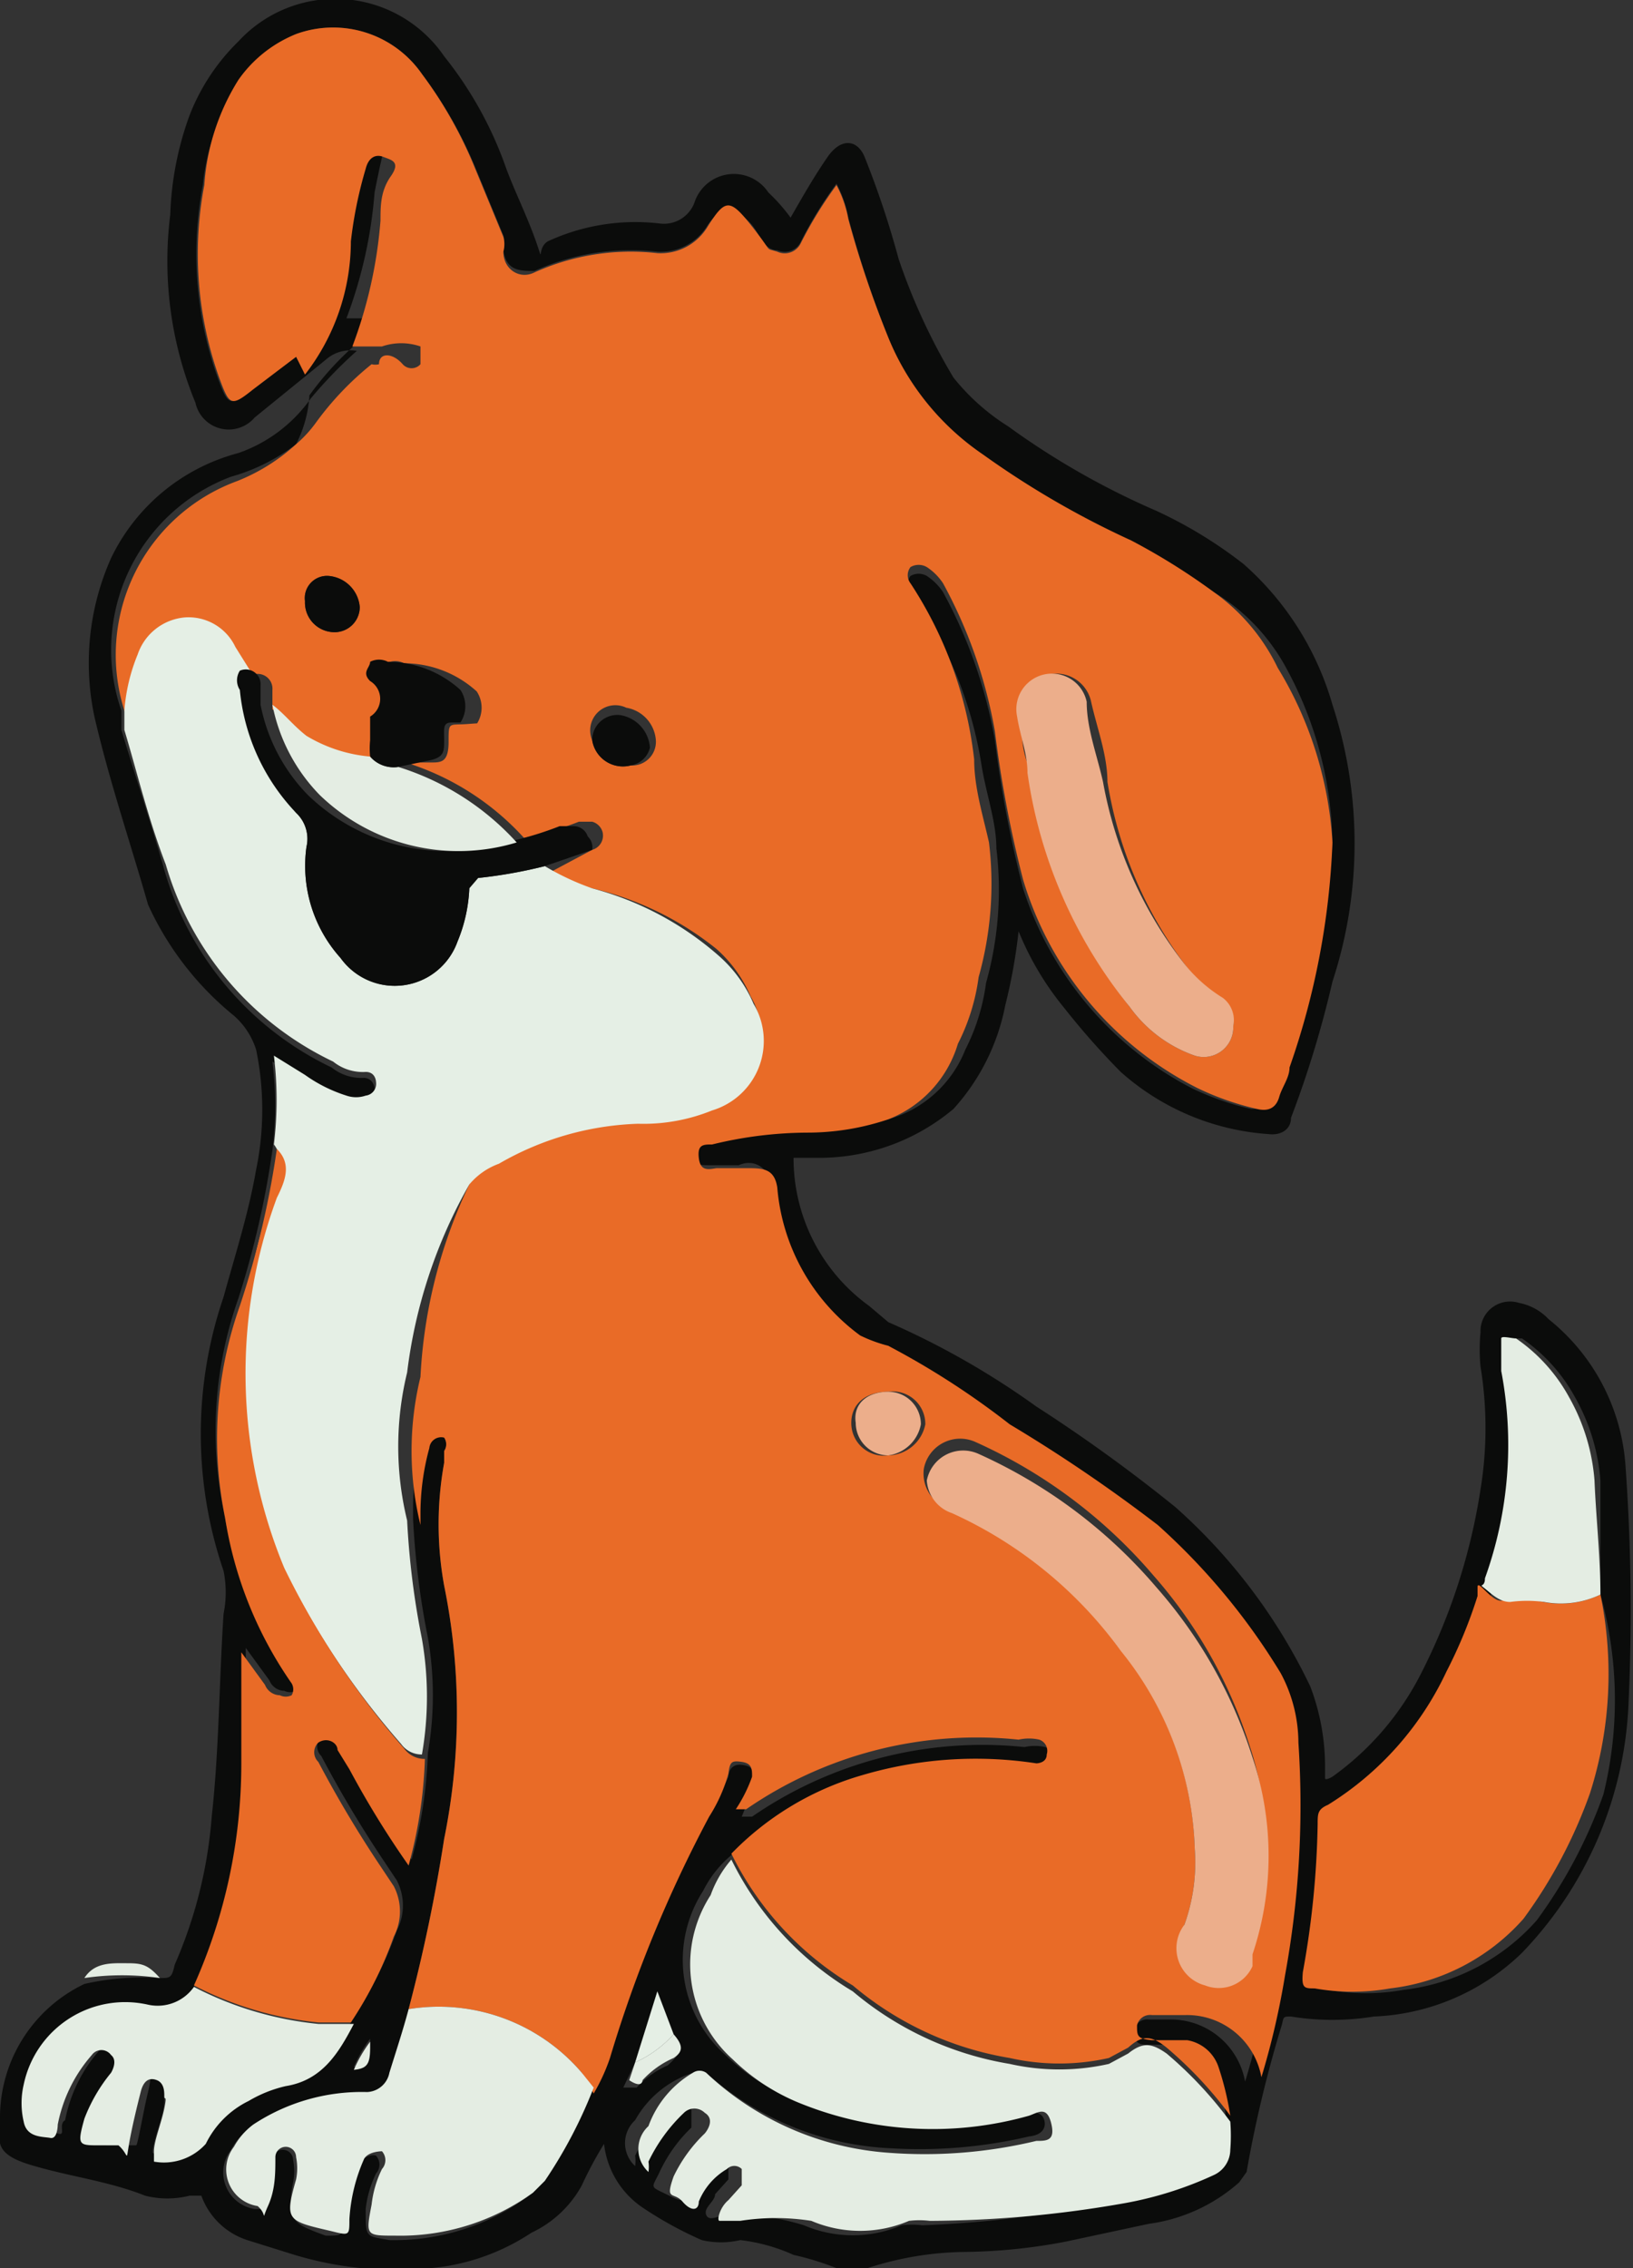
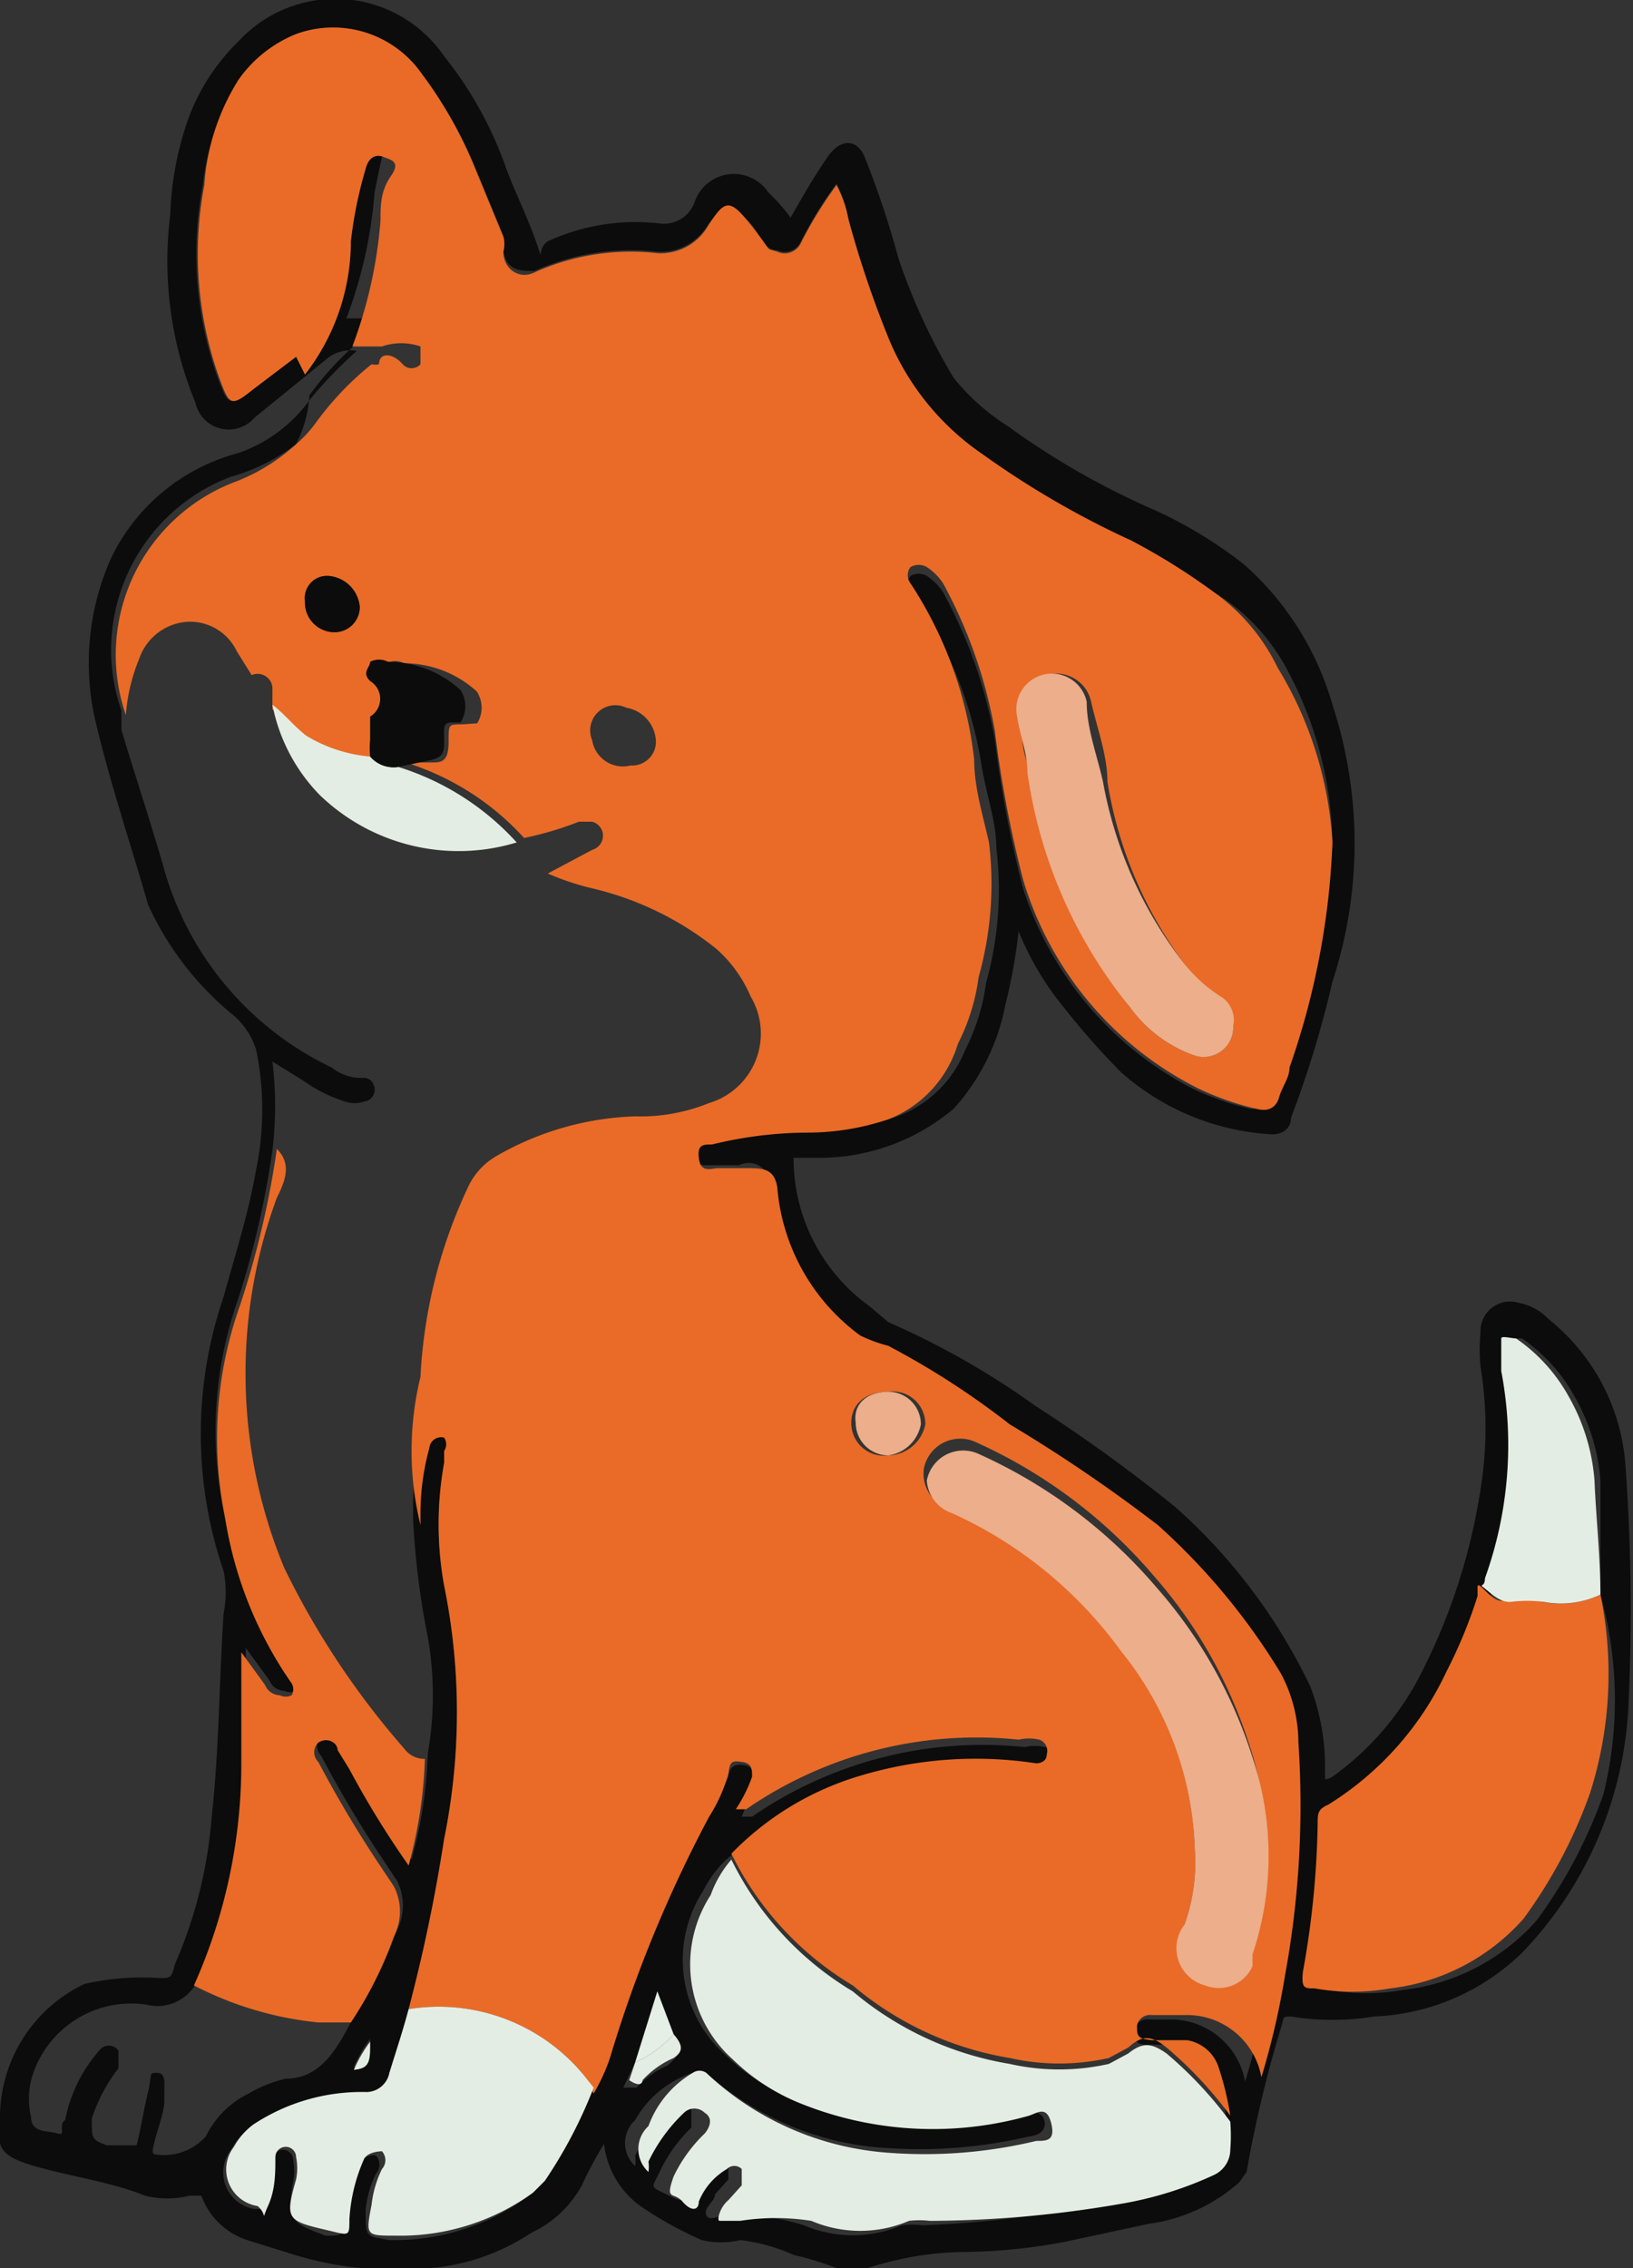
<svg xmlns="http://www.w3.org/2000/svg" id="Layer_1" data-name="Layer 1" viewBox="0 0 11.03 15.32">
  <rect x="0" y="0" width="11.03" height="15.32" fill="#333333" stroke="none" />
  <defs>
    <style>.cls-1{fill:#0b0c0b;}.cls-2{fill:#e4ede3;}.cls-3{fill:#e96b27;}.cls-4{fill:#e5efe5;}.cls-5{fill:#ecae8b;}</style>
  </defs>
  <title>Artboard 88</title>
  <path class="cls-1" d="M1.08,13.36c.07,0,.08,0,.1-.09a3.07,3.07,0,0,0,.25-1c.05-.45.05-.91.08-1.37a.73.73,0,0,0,0-.29,2.86,2.86,0,0,1,0-1.85c.08-.29.17-.57.22-.86a2,2,0,0,0,0-.81.51.51,0,0,0-.15-.23A2.07,2.07,0,0,1,1,6.11C.88,5.69.74,5.28.64,4.85A1.74,1.74,0,0,1,.75,3.77a1.33,1.33,0,0,1,.86-.71,1,1,0,0,0,.49-.37,3.07,3.07,0,0,1,.31-.32.25.25,0,0,0-.21.06l-.48.39a.23.23,0,0,1-.4-.1,2.51,2.51,0,0,1-.17-1.27A2.15,2.15,0,0,1,1.28.78a1.41,1.41,0,0,1,.33-.5A.89.89,0,0,1,3,.38a2.56,2.56,0,0,1,.42.76c.06.16.14.32.2.49s0,.05.08,0a1.41,1.41,0,0,1,.76-.12.22.22,0,0,0,.23-.14.28.28,0,0,1,.5-.07,1.22,1.22,0,0,1,.15.17c.08-.14.16-.28.25-.41s.2-.12.25,0a6.2,6.2,0,0,1,.23.69,4.13,4.13,0,0,0,.37.8,1.48,1.48,0,0,0,.37.33,5.25,5.25,0,0,0,1,.57,3,3,0,0,1,.59.36A2,2,0,0,1,9,4.76,3,3,0,0,1,9,6.63a7,7,0,0,1-.28.92c0,.08-.07.12-.15.11a1.67,1.67,0,0,1-1-.42,5.08,5.08,0,0,1-.38-.43,2,2,0,0,1-.31-.52,3.71,3.71,0,0,1-.09.5,1.45,1.45,0,0,1-.35.7,1.41,1.41,0,0,1-.88.33H5.36a1.23,1.23,0,0,0,.51,1L6,8.93A5.43,5.43,0,0,1,7,9.5a10.72,10.72,0,0,1,.94.68,3.82,3.82,0,0,1,.91,1.21,1.52,1.52,0,0,1,.1.55s0,.05,0,.07S9,12,9,12a1.93,1.93,0,0,0,.6-.7A4.09,4.09,0,0,0,10,10.06a2.57,2.57,0,0,0,0-.83A1.21,1.21,0,0,1,10,9a.2.2,0,0,1,.26-.2.37.37,0,0,1,.2.11,1.39,1.39,0,0,1,.52,1A13.59,13.59,0,0,1,11,11.5a2.58,2.58,0,0,1-.72,1.69,1.52,1.52,0,0,1-1,.43,1.75,1.75,0,0,1-.56,0c-.05,0-.05,0-.06.05a8.24,8.24,0,0,0-.24,1s0,0-.05.07a1.15,1.15,0,0,1-.61.28l-.56.12a3.82,3.82,0,0,1-.68.07,2.18,2.18,0,0,0-.72.13h-.1a1.93,1.93,0,0,0-.34-.11A1.21,1.21,0,0,0,5,15.13a.57.57,0,0,1-.26,0,2.56,2.56,0,0,1-.4-.22.6.6,0,0,1-.26-.43,2.6,2.6,0,0,0-.15.28.75.75,0,0,1-.34.32,1.47,1.47,0,0,1-.6.23,2.37,2.37,0,0,1-1-.08l-.32-.1a.49.49,0,0,1-.31-.3s0,0-.08,0a.61.61,0,0,1-.3,0c-.25-.1-.52-.13-.78-.21S0,14.45,0,14.29a1,1,0,0,1,.57-.89A1.76,1.76,0,0,1,1.08,13.36Zm3.47.38-.11-.29-.15.48-.08.17c.06,0,.07,0,.09,0a.62.62,0,0,1,.21-.15C4.61,13.86,4.62,13.82,4.55,13.74Zm-3.24-.32a.3.3,0,0,1-.32.12.7.7,0,0,0-.78.51.55.55,0,0,0,0,.25c0,.11.12.09.18.11s0-.06.05-.09a1,1,0,0,1,.23-.47.08.08,0,0,1,.13,0s0,.08,0,.12a1.11,1.11,0,0,0-.18.34c0,.14,0,.14.1.18l.13,0s.06,0,.07,0,.05-.24.08-.36S1,14,1.06,14s.05.07.05.11,0,0,0,.08-.05.2-.07.29,0,.05,0,.07a.38.38,0,0,0,.35-.12.63.63,0,0,1,.29-.29.87.87,0,0,1,.25-.1c.25,0,.36-.23.46-.42a2.62,2.62,0,0,0,.29-.58.37.37,0,0,0,0-.34l-.1-.15a7.84,7.84,0,0,1-.41-.69.09.09,0,0,1,0-.13c.06,0,.1,0,.13.05l.08.13a6.31,6.31,0,0,0,.4.65,3.07,3.07,0,0,0,.11-.72,2.27,2.27,0,0,0,0-.78,5.47,5.47,0,0,1-.1-.8v-.07a1.68,1.68,0,0,1,.06-.45A.08.08,0,0,1,3,9.71.08.08,0,0,1,3,9.8s0,0,0,.08a2.32,2.32,0,0,0,0,.83,4.28,4.28,0,0,1,0,1.71,11.17,11.17,0,0,1-.24,1.15c0,.15-.09.3-.13.45a.16.16,0,0,1-.17.13,1.33,1.33,0,0,0-.77.22.47.47,0,0,0-.13.15.25.25,0,0,0,.16.4c.05,0,.07,0,.07,0s0-.22.05-.33a.07.07,0,1,1,.14,0,.38.38,0,0,1,0,.15c-.05.26,0,.28.22.36h0c.11,0,.11,0,.12-.08a1.17,1.17,0,0,1,.1-.41s.07-.07.12-.05a.09.09,0,0,1,0,.12.73.73,0,0,0-.07.24c0,.2,0,.18.16.21a1.53,1.53,0,0,0,.93-.29l.08-.08A3.16,3.16,0,0,0,4,14.11a1.28,1.28,0,0,0,.11-.24,8.87,8.87,0,0,1,.67-1.63A1.08,1.08,0,0,0,4.92,12s0-.09.09-.08.07.05.07.1a1,1,0,0,1-.07.25s0,0,.07,0a2.74,2.74,0,0,1,1.84-.47.32.32,0,0,1,.14,0,.08.08,0,0,1,.05.1s0,.06-.07.06H7A2.7,2.7,0,0,0,5.79,12a2,2,0,0,0-.85.53.75.75,0,0,0-.19.24.86.86,0,0,0,.15,1.11,1.4,1.4,0,0,0,.44.29,2.39,2.39,0,0,0,1.56.09c.06,0,.13,0,.15.05s0,.11-.1.12a3.23,3.23,0,0,1-.93.08A2,2,0,0,1,4.77,14a.08.08,0,0,0-.09,0,.69.69,0,0,0-.39.32.21.21,0,0,0,0,.31.25.25,0,0,0,0-.07,1.12,1.12,0,0,1,.24-.33.1.1,0,0,1,.14,0s0,.1,0,.14a1,1,0,0,0-.21.29c-.06.13-.08.1.06.17s.09,0,.11,0a.45.45,0,0,1,.19-.22.07.07,0,0,1,.1,0s0,.08,0,.11l-.09.1c0,.05-.08.09-.06.14s.09,0,.14,0a1.55,1.55,0,0,1,.52.07.84.84,0,0,0,.66,0,.58.58,0,0,1,.14,0,7.68,7.68,0,0,0,1.34-.17,2.47,2.47,0,0,0,.6-.19.19.19,0,0,0,.11-.17,1.23,1.23,0,0,0,0-.19A2,2,0,0,0,8.23,14,.27.27,0,0,0,8,13.81l-.24,0c-.06,0-.1,0-.1-.1a.09.09,0,0,1,.1-.07h.14a.51.51,0,0,1,.51.42s0,0,0,0a5.32,5.32,0,0,0,.16-.69,6.35,6.35,0,0,0,.09-1.57,1,1,0,0,0-.12-.47,4.42,4.42,0,0,0-.83-1,10.45,10.45,0,0,0-1-.68A5.46,5.46,0,0,0,6,9.09,1,1,0,0,1,5.76,9,1.38,1.38,0,0,1,5.2,8c0-.1-.1-.18-.21-.13l-.2,0c-.06,0-.11,0-.12-.07s0-.08.09-.09a2.74,2.74,0,0,1,.64-.08A1.71,1.71,0,0,0,6,7.56a.79.79,0,0,0,.52-.47,1.39,1.39,0,0,0,.14-.45,2.33,2.33,0,0,0,.07-.91c0-.18-.07-.37-.1-.56A2.72,2.72,0,0,0,6.15,4a.09.09,0,0,1,0-.11.11.11,0,0,1,.11,0A.38.38,0,0,1,6.37,4a3.25,3.25,0,0,1,.35,1,7.88,7.88,0,0,0,.19,1A2.32,2.32,0,0,0,8.05,7.35a1.9,1.9,0,0,0,.4.14c.08,0,.13,0,.15-.08s.05-.13.07-.2A5.18,5.18,0,0,0,9,5.69a2.55,2.55,0,0,0-.33-1.21A1.34,1.34,0,0,0,8.2,4a4.37,4.37,0,0,0-.55-.32,6,6,0,0,1-1-.58A1.76,1.76,0,0,1,6,2.28a7,7,0,0,1-.27-.81.79.79,0,0,0-.08-.23,2.74,2.74,0,0,0-.24.39.12.12,0,0,1-.16.06c-.09,0-.12-.11-.17-.17s-.18-.18-.3,0a.37.37,0,0,1-.34.18,1.58,1.58,0,0,0-.83.13c-.1,0-.19,0-.21-.14a.19.19,0,0,0,0-.1l-.19-.46A2.86,2.86,0,0,0,2.85.5.73.73,0,0,0,2,.23a.87.87,0,0,0-.37.31,1.53,1.53,0,0,0-.26.71,2.49,2.49,0,0,0,.1,1.3c.07.19.08.2.23.08L2,2.41,2,2.35a1.47,1.47,0,0,0,.31-.9A2.84,2.84,0,0,1,2.43,1s0-.1.12-.08S2.61,1,2.6,1s-.05.2-.07.3a3.08,3.08,0,0,1-.19.85s0,0,0,0h.2a.4.4,0,0,1,.26,0s.08.07,0,.12a.08.08,0,0,1-.12,0c-.07,0-.12,0-.16,0a.1.1,0,0,1-.05,0,2.05,2.05,0,0,0-.38.4A.83.83,0,0,1,2,3a1.3,1.3,0,0,1-.44.22A1.25,1.25,0,0,0,.82,4.8s0,.09,0,.13c.09.3.19.6.28.91A2.13,2.13,0,0,0,2.24,7.21a.32.32,0,0,0,.22.07s.06,0,.07.07a.08.08,0,0,1-.07.09.2.2,0,0,1-.13,0,1,1,0,0,1-.28-.14l-.21-.13a2.47,2.47,0,0,1,0,.6,6.12,6.12,0,0,1-.23,1,2.68,2.68,0,0,0-.1,1.43A2.68,2.68,0,0,0,2,11.34a.08.08,0,0,1,0,.08.09.09,0,0,1-.08,0,.11.11,0,0,1-.1-.07l-.16-.22,0,.75A3.67,3.67,0,0,1,1.31,13.42Zm9.5-2.65c0-.26,0-.52,0-.77a1.35,1.35,0,0,0-.17-.56,1.15,1.15,0,0,0-.36-.4s-.07,0-.1,0,0,.06,0,.09,0,.09,0,.13a2.66,2.66,0,0,1-.11,1.4s0,0,0,.07,0,0,0,.06a3.22,3.22,0,0,1-.21.51,2.11,2.11,0,0,1-.8.9c-.06,0-.07.06-.07.13a6.1,6.1,0,0,1-.1,1c0,.07,0,.09.08.11a1.46,1.46,0,0,0,.51,0,1.42,1.42,0,0,0,.9-.47,3.29,3.29,0,0,0,.45-.85A2.65,2.65,0,0,0,10.81,10.77Zm-8.31,3a.93.93,0,0,0-.11.19C2.48,14,2.51,13.92,2.5,13.79Z" />
-   <path class="cls-2" d="M1.08,13.36a1.76,1.76,0,0,0-.51,0c.07-.11.19-.1.29-.1S1,13.27,1.08,13.36Z" />
  <path class="cls-3" d="M2.76,13.57A11.17,11.17,0,0,0,3,12.42a4.28,4.28,0,0,0,0-1.71,2.32,2.32,0,0,1,0-.83s0-.06,0-.08A.08.08,0,0,0,3,9.71a.08.08,0,0,0-.1.07,1.68,1.68,0,0,0-.06.45v.07s0,0,0,0a2.11,2.11,0,0,1,0-1A3.4,3.4,0,0,1,3.17,8a.47.47,0,0,1,.18-.19,2,2,0,0,1,.94-.27,1.23,1.23,0,0,0,.5-.09.49.49,0,0,0,.28-.72.9.9,0,0,0-.23-.32A2.11,2.11,0,0,0,4,6a1.76,1.76,0,0,1-.3-.1L4,5.74a.1.1,0,0,0,.07-.12A.1.1,0,0,0,4,5.55l-.09,0a2.26,2.26,0,0,1-.37.11,1.8,1.8,0,0,0-.8-.51l.17,0c.07,0,.12,0,.12-.14s0-.11.13-.12.06,0,.06,0a.2.2,0,0,0,0-.22.73.73,0,0,0-.49-.19.13.13,0,0,0-.12,0s-.07.07,0,.13a.14.14,0,0,1,0,.24c-.09,0-.07.1,0,.16a.54.54,0,0,0,0,.11A1,1,0,0,1,2.07,5c-.09-.07-.15-.15-.23-.21l0-.13a.1.1,0,0,0-.14-.1l-.1-.16a.35.35,0,0,0-.34-.2.37.37,0,0,0-.32.25,1.24,1.24,0,0,0-.09.38A1.25,1.25,0,0,1,1.6,3.25,1.3,1.3,0,0,0,2,3a.83.83,0,0,0,.13-.14,2.05,2.05,0,0,1,.38-.4.1.1,0,0,0,.05,0c0-.08.09-.08.16,0a.08.08,0,0,0,.12,0c0-.05,0-.09,0-.12a.4.4,0,0,0-.26,0h-.2s0,0,0,0a3.08,3.08,0,0,0,.19-.85c0-.1,0-.2.07-.3s0-.11-.05-.13-.1,0-.12.08a2.84,2.84,0,0,0-.1.49,1.47,1.47,0,0,1-.31.9L2,2.41l-.29.22c-.15.12-.16.11-.23-.08a2.49,2.49,0,0,1-.1-1.3A1.53,1.53,0,0,1,1.61.54.87.87,0,0,1,2,.23.73.73,0,0,1,2.85.5a2.86,2.86,0,0,1,.36.64l.19.46a.19.19,0,0,1,0,.1c0,.12.11.19.21.14a1.58,1.58,0,0,1,.83-.13.37.37,0,0,0,.34-.18c.12-.19.15-.19.3,0s.08.14.17.17a.12.12,0,0,0,.16-.06,2.74,2.74,0,0,1,.24-.39.79.79,0,0,1,.08.23A7,7,0,0,0,6,2.28a1.76,1.76,0,0,0,.64.79,6,6,0,0,0,1,.58A4.37,4.37,0,0,1,8.2,4a1.34,1.34,0,0,1,.43.51A2.55,2.55,0,0,1,9,5.69a5.18,5.18,0,0,1-.29,1.52c0,.07-.05.13-.07.2s-.07.1-.15.08a1.9,1.9,0,0,1-.4-.14A2.32,2.32,0,0,1,6.91,5.94a7.88,7.88,0,0,1-.19-1,3.25,3.25,0,0,0-.35-1,.38.38,0,0,0-.11-.11.11.11,0,0,0-.11,0,.09.09,0,0,0,0,.11,2.72,2.72,0,0,1,.43,1.19c0,.19.06.38.1.56a2.33,2.33,0,0,1-.07.91,1.39,1.39,0,0,1-.14.45A.79.79,0,0,1,6,7.56a1.71,1.71,0,0,1-.55.09,2.74,2.74,0,0,0-.64.08c-.06,0-.1,0-.09.09s.06.08.12.07l.2,0c.11,0,.19,0,.21.13a1.38,1.38,0,0,0,.56,1A1,1,0,0,0,6,9.09a5.46,5.46,0,0,1,.82.53,10.45,10.45,0,0,1,1,.68,4.42,4.42,0,0,1,.83,1,1,1,0,0,1,.12.47,6.35,6.35,0,0,1-.09,1.57,5.32,5.32,0,0,1-.16.69s0,0,0,0a.51.51,0,0,0-.51-.42H7.78a.09.09,0,0,0-.1.07c0,.07,0,.09.1.1l.24,0a.27.27,0,0,1,.21.18,2,2,0,0,1,.08.33,2.69,2.69,0,0,0-.43-.46c-.1-.08-.16-.09-.26,0l-.13.07a1.52,1.52,0,0,1-.67,0,2.2,2.2,0,0,1-1.06-.49,2.13,2.13,0,0,1-.82-.89A2,2,0,0,1,5.79,12,2.7,2.7,0,0,1,7,11.91H7s.07,0,.07-.06a.08.08,0,0,0-.05-.1.32.32,0,0,0-.14,0,2.74,2.74,0,0,0-1.84.47s0,0-.07,0A1,1,0,0,0,5.08,12c0-.05,0-.09-.07-.1s-.08,0-.09.08a1.08,1.08,0,0,1-.13.29,8.87,8.87,0,0,0-.67,1.63,1.28,1.28,0,0,1-.11.24L3.93,14A1.27,1.27,0,0,0,2.76,13.57Zm5.31-1.08A1.24,1.24,0,0,1,8,13a.26.26,0,0,0,.12.33.25.25,0,0,0,.32-.13l0-.08a2.09,2.09,0,0,0,0-1.33,3.2,3.2,0,0,0-.65-1.15,3.42,3.42,0,0,0-1.2-.9.25.25,0,0,0-.35.18.25.25,0,0,0,.17.27,2.87,2.87,0,0,1,1.14.93A2.23,2.23,0,0,1,8.07,12.49Zm.26-5.56a.19.19,0,0,0-.1-.19A1,1,0,0,1,8,6.51a2.8,2.8,0,0,1-.52-1.23c0-.18-.07-.36-.11-.54a.24.24,0,1,0-.47.1c0,.13,0,.25.07.38A3.22,3.22,0,0,0,7.63,6.8a.91.91,0,0,0,.44.33A.2.2,0,0,0,8.33,6.93ZM6,9.4c-.15,0-.25.08-.25.21A.22.22,0,0,0,6,9.83a.26.26,0,0,0,.25-.21A.22.22,0,0,0,6,9.4ZM4.26,5.17A.16.16,0,0,0,4.43,5a.24.24,0,0,0-.2-.22A.17.17,0,0,0,4,5,.21.21,0,0,0,4.26,5.17ZM2.43,4.1a.23.23,0,0,0-.21-.21.15.15,0,0,0-.16.17.2.2,0,0,0,.2.21A.17.17,0,0,0,2.43,4.1Z" />
-   <path class="cls-4" d="M3.68,5.85A1.76,1.76,0,0,0,4,6a2.11,2.11,0,0,1,.86.46.9.9,0,0,1,.23.32.49.49,0,0,1-.28.72,1.23,1.23,0,0,1-.5.09,2,2,0,0,0-.94.27A.47.47,0,0,0,3.17,8a3.4,3.4,0,0,0-.42,1.27,2.11,2.11,0,0,0,0,1s0,0,0,0a5.47,5.47,0,0,0,.1.8,2.27,2.27,0,0,1,0,.78.17.17,0,0,1-.14-.07,5.51,5.51,0,0,1-.81-1.22,3.43,3.43,0,0,1-.05-2.5c0-.12.08-.23,0-.33a2.47,2.47,0,0,0,0-.6l.21.13a1,1,0,0,0,.28.14.2.2,0,0,0,.13,0,.08.08,0,0,0,.07-.09s0-.07-.07-.07a.32.32,0,0,1-.22-.07A2.13,2.13,0,0,1,1.12,5.84C1,5.53.93,5.23.84,4.93c0,0,0-.09,0-.13a1.24,1.24,0,0,1,.09-.38.37.37,0,0,1,.32-.25.35.35,0,0,1,.34.2l.1.16a.12.12,0,0,0,0,.13A1.39,1.39,0,0,0,2,5.49a.24.24,0,0,1,.07.23.93.93,0,0,0,.23.75.45.45,0,0,0,.79-.11A1.05,1.05,0,0,0,3.17,6s0-.07.06-.07A3.25,3.25,0,0,0,3.68,5.85Z" />
  <path class="cls-2" d="M4.94,12.56a2.13,2.13,0,0,0,.82.89,2.2,2.2,0,0,0,1.06.49,1.52,1.52,0,0,0,.67,0l.13-.07c.1-.08.16-.07.26,0a2.69,2.69,0,0,1,.43.46,1.23,1.23,0,0,1,0,.19.19.19,0,0,1-.11.17,2.47,2.47,0,0,1-.6.19A7.68,7.68,0,0,1,6.28,15a.58.58,0,0,0-.14,0,.84.84,0,0,1-.66,0A1.55,1.55,0,0,0,5,15s-.12,0-.14,0,0-.09.06-.14l.09-.1s0-.07,0-.11a.07.07,0,0,0-.1,0,.45.45,0,0,0-.19.22c0,.06-.05.07-.11,0s-.12,0-.06-.17a1,1,0,0,1,.21-.29s.08-.09,0-.14a.1.1,0,0,0-.14,0,1.12,1.12,0,0,0-.24.33.25.25,0,0,1,0,.07.21.21,0,0,1,0-.31A.69.69,0,0,1,4.68,14a.08.08,0,0,1,.09,0A2,2,0,0,0,6,14.54,3.23,3.23,0,0,0,7,14.46c.07,0,.13,0,.1-.12s-.09-.07-.15-.05a2.39,2.39,0,0,1-1.56-.09,1.4,1.4,0,0,1-.44-.29.86.86,0,0,1-.15-1.11A.75.75,0,0,1,4.94,12.56Z" />
  <path class="cls-3" d="M10.81,10.77a2.65,2.65,0,0,1-.07,1.34,3.29,3.29,0,0,1-.45.85,1.42,1.42,0,0,1-.9.47,1.46,1.46,0,0,1-.51,0c-.07,0-.09,0-.08-.11a6.1,6.1,0,0,0,.1-1c0-.07,0-.1.07-.13a2.11,2.11,0,0,0,.8-.9,3.22,3.22,0,0,0,.21-.51s0,0,0-.06.1.11.17.09a.86.86,0,0,1,.23,0A.62.62,0,0,0,10.81,10.77Z" />
  <path class="cls-3" d="M1.87,7.76c.1.1.06.21,0,.33a3.43,3.43,0,0,0,.05,2.5,5.51,5.51,0,0,0,.81,1.22.17.17,0,0,0,.14.07,3.07,3.07,0,0,1-.11.72,6.31,6.31,0,0,1-.4-.65l-.08-.13c0-.05-.07-.09-.13-.05a.09.09,0,0,0,0,.13,7.84,7.84,0,0,0,.41.69l.1.15a.37.37,0,0,1,0,.34,2.62,2.62,0,0,1-.29.58H2.15a2.32,2.32,0,0,1-.84-.25,3.67,3.67,0,0,0,.32-1.5l0-.75.16.22a.11.11,0,0,0,.1.07.09.09,0,0,0,.08,0,.08.08,0,0,0,0-.08,2.68,2.68,0,0,1-.45-1.12,2.68,2.68,0,0,1,.1-1.43A6.12,6.12,0,0,0,1.87,7.76Z" />
  <path class="cls-2" d="M2.76,13.57A1.27,1.27,0,0,1,3.93,14l.08.1a3.16,3.16,0,0,1-.33.63l-.08.08a1.53,1.53,0,0,1-.93.29c-.2,0-.2,0-.16-.21a.73.73,0,0,1,.07-.24.09.09,0,0,0,0-.12s-.09,0-.12.05a1.17,1.17,0,0,0-.1.41c0,.11,0,.11-.12.08h0C1.94,15,1.92,15,2,14.72a.38.38,0,0,0,0-.15.07.07,0,1,0-.14,0c0,.11,0,.22-.05.33s0,.06-.07,0a.25.25,0,0,1-.16-.4.47.47,0,0,1,.13-.15,1.33,1.33,0,0,1,.77-.22A.16.16,0,0,0,2.63,14C2.67,13.87,2.72,13.72,2.76,13.57Z" />
-   <path class="cls-2" d="M1.31,13.42a2.32,2.32,0,0,0,.84.25h.24c-.1.19-.21.38-.46.42a.87.87,0,0,0-.25.1.63.63,0,0,0-.29.29.38.38,0,0,1-.35.12s0,0,0-.07.05-.19.07-.29,0-.05,0-.08,0-.09-.05-.11-.09,0-.11.08-.06.24-.08.36,0,.06-.07,0l-.13,0c-.14,0-.15,0-.1-.18A1.11,1.11,0,0,1,.75,14s.05-.08,0-.12a.08.08,0,0,0-.13,0,1,1,0,0,0-.23.47s0,.1-.05.09-.16,0-.18-.11a.55.55,0,0,1,0-.25A.7.7,0,0,1,1,13.54.3.3,0,0,0,1.31,13.42Z" />
  <path class="cls-2" d="M10.81,10.77a.62.62,0,0,1-.38.05.86.86,0,0,0-.23,0c-.07,0-.12-.05-.17-.09s0,0,0-.07a2.66,2.66,0,0,0,.11-1.4s0-.08,0-.13,0-.07,0-.09.07,0,.1,0a1.15,1.15,0,0,1,.36.4,1.35,1.35,0,0,1,.17.56C10.78,10.25,10.81,10.51,10.81,10.77Z" />
  <path class="cls-4" d="M4.29,13.93l.15-.48.11.29A.79.79,0,0,1,4.29,13.93Z" />
  <path class="cls-2" d="M4.29,13.93a.79.79,0,0,0,.26-.19c.07.08.06.12,0,.16a.62.62,0,0,0-.21.15s0,.06-.09,0Z" />
  <path class="cls-2" d="M2.5,13.79c0,.13,0,.18-.11.19A.93.93,0,0,1,2.5,13.79Z" />
  <path class="cls-5" d="M8.07,12.49a2.23,2.23,0,0,0-.5-1.34,2.87,2.87,0,0,0-1.14-.93A.25.25,0,0,1,6.26,10a.25.25,0,0,1,.35-.18,3.42,3.42,0,0,1,1.2.9,3.2,3.2,0,0,1,.65,1.15,2.09,2.09,0,0,1,0,1.33l0,.08a.25.25,0,0,1-.32.13A.26.26,0,0,1,8,13,1.24,1.24,0,0,0,8.07,12.49Z" />
-   <path class="cls-1" d="M3.68,5.85a3.25,3.25,0,0,1-.45.08S3.17,6,3.17,6a1.05,1.05,0,0,1-.08.36.45.45,0,0,1-.79.11.93.93,0,0,1-.23-.75A.24.24,0,0,0,2,5.49a1.39,1.39,0,0,1-.38-.83.12.12,0,0,1,0-.13.1.1,0,0,1,.14.1l0,.13a1.2,1.2,0,0,0,.32.61,1.35,1.35,0,0,0,1.33.32,2.26,2.26,0,0,0,.37-.11l.09,0a.1.1,0,0,1,.1.07A.1.1,0,0,1,4,5.74Z" />
  <path class="cls-5" d="M8.33,6.93a.2.2,0,0,1-.26.2.91.91,0,0,1-.44-.33,3.22,3.22,0,0,1-.69-1.58c0-.13-.05-.25-.07-.38a.24.24,0,1,1,.47-.1c0,.18.07.36.11.54A2.8,2.8,0,0,0,8,6.51a1,1,0,0,0,.26.23A.19.19,0,0,1,8.33,6.93Z" />
  <path class="cls-2" d="M3.49,5.69a1.35,1.35,0,0,1-1.33-.32,1.2,1.2,0,0,1-.32-.61c.08.06.14.14.23.21a1,1,0,0,0,.43.14.21.21,0,0,0,.19.07A1.8,1.8,0,0,1,3.49,5.69Z" />
  <path class="cls-1" d="M2.69,5.18a.21.21,0,0,1-.19-.07.54.54,0,0,1,0-.11c0-.06,0-.12,0-.16a.14.14,0,0,0,0-.24c-.06-.06,0-.09,0-.13a.13.13,0,0,1,.12,0,.73.73,0,0,1,.49.19.2.2,0,0,1,0,.22s0,0-.06,0S3,4.92,3,5s0,.12-.12.14Z" />
  <path class="cls-5" d="M6,9.4a.22.22,0,0,1,.22.22A.26.26,0,0,1,6,9.83a.22.22,0,0,1-.22-.22C5.76,9.48,5.86,9.4,6,9.4Z" />
-   <path class="cls-1" d="M4.26,5.17A.21.21,0,0,1,4,5a.17.17,0,0,1,.19-.17.24.24,0,0,1,.2.22A.16.16,0,0,1,4.26,5.17Z" />
  <path class="cls-1" d="M2.43,4.1a.17.17,0,0,1-.17.17.2.2,0,0,1-.2-.21.15.15,0,0,1,.16-.17A.23.23,0,0,1,2.43,4.1Z" />
</svg>